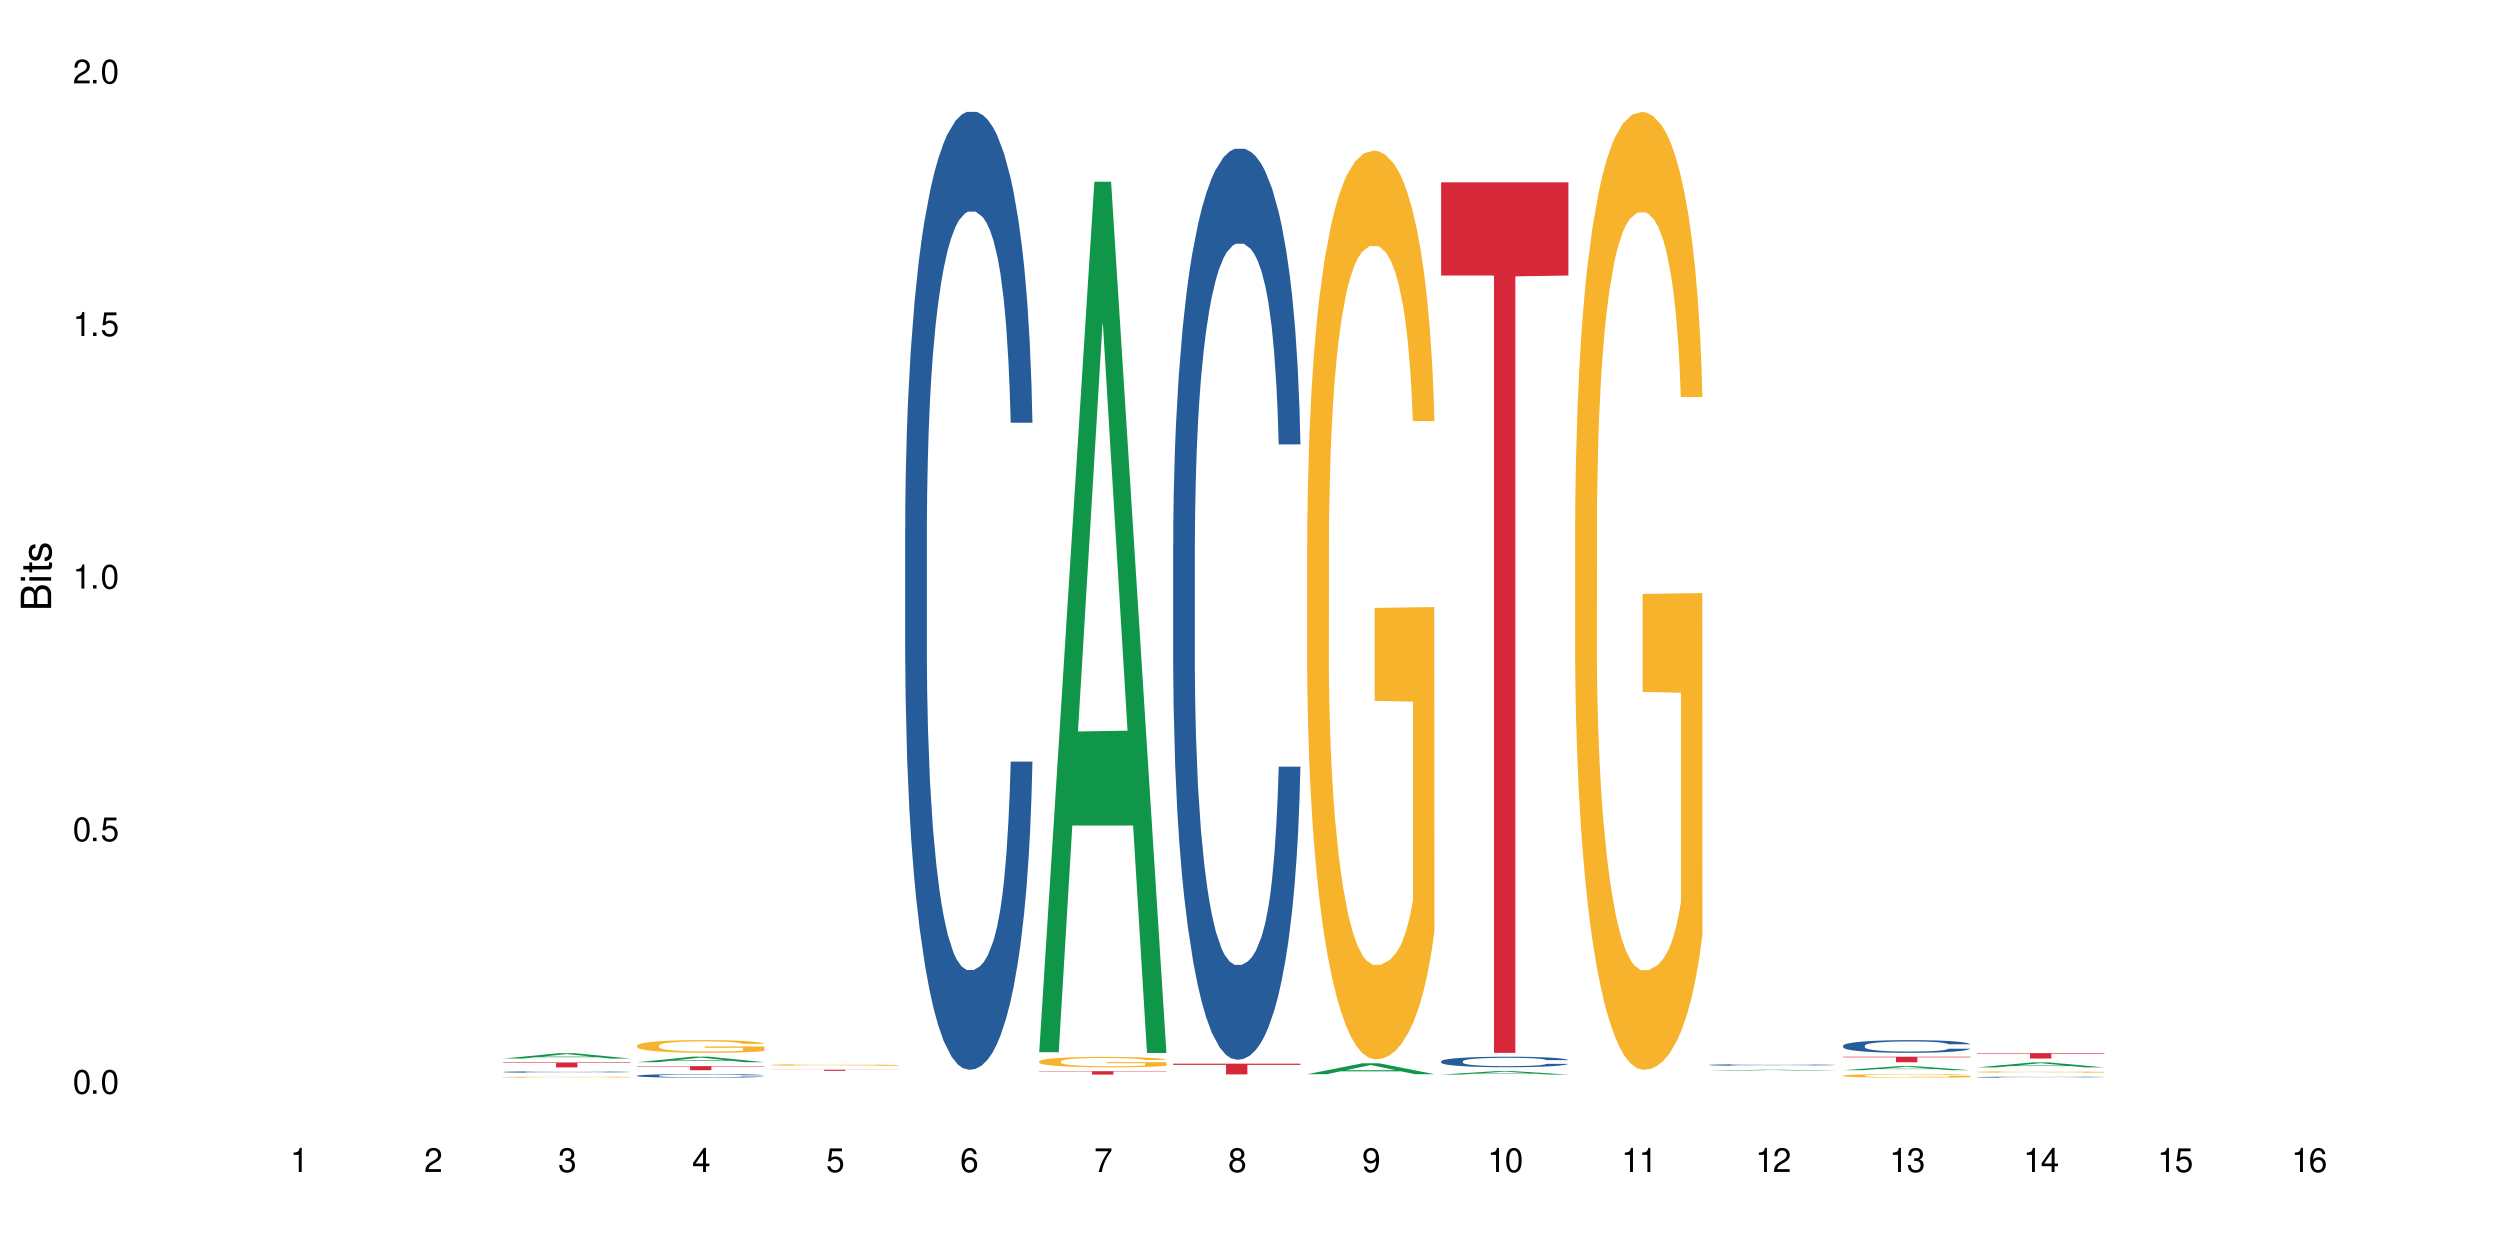
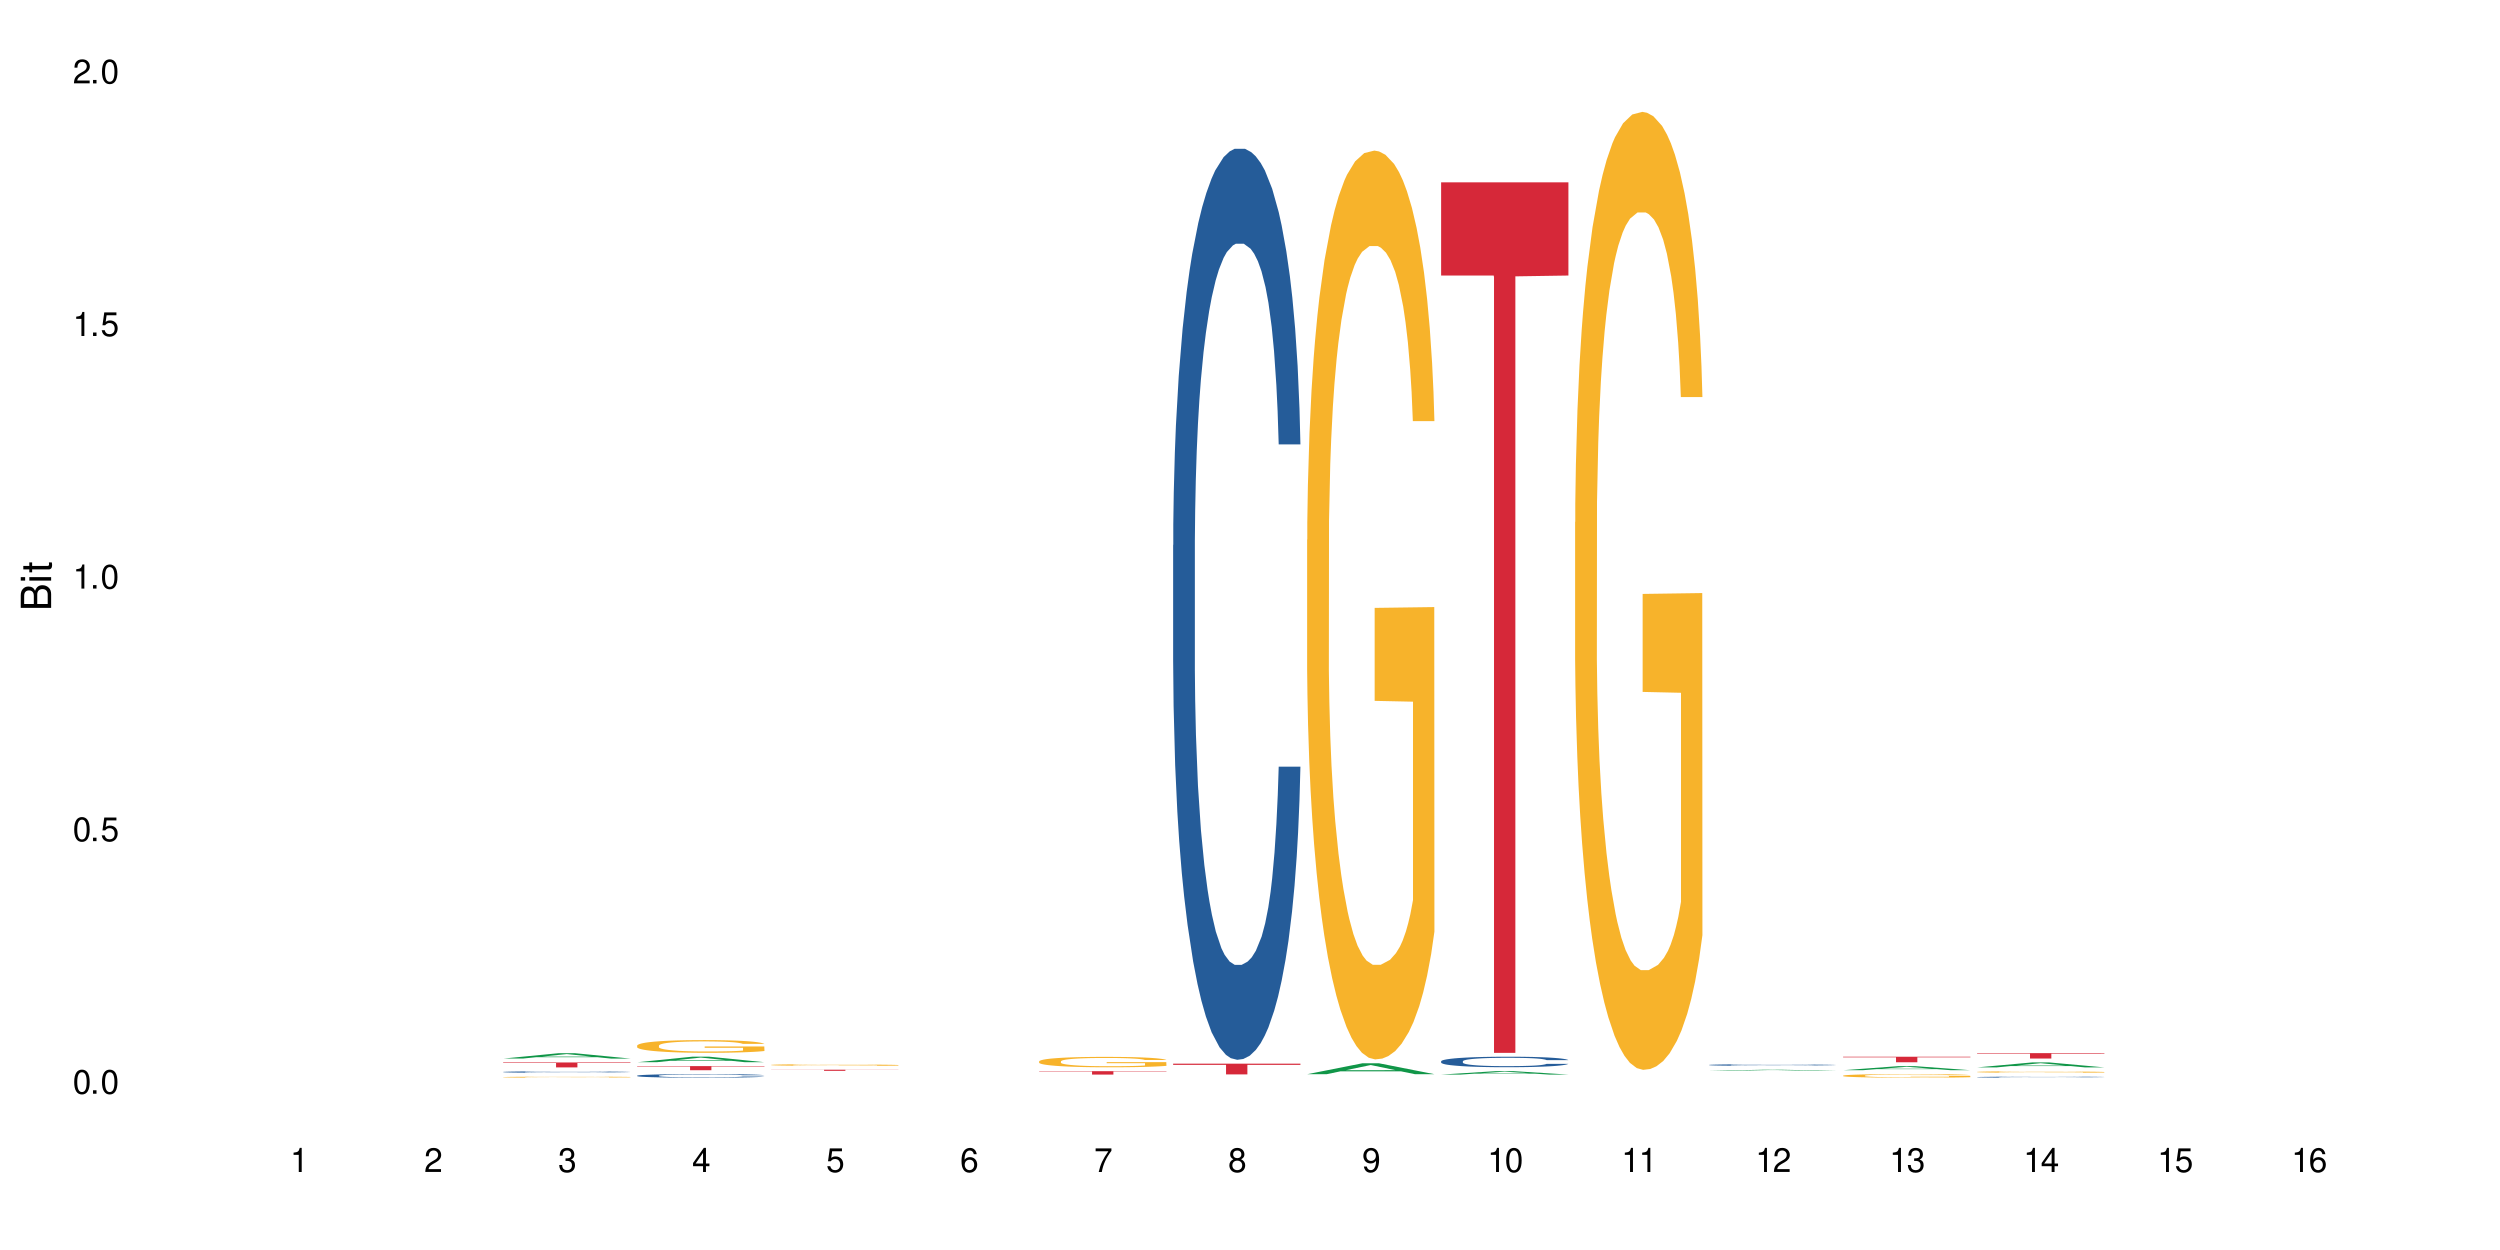
<svg xmlns="http://www.w3.org/2000/svg" xmlns:xlink="http://www.w3.org/1999/xlink" width="720" height="360" viewBox="0 0 720 360">
  <defs>
    <g>
      <g id="glyph-0-0">
</g>
      <g id="glyph-0-1">
        <path d="M 2.641 -6.938 C 2 -6.938 1.422 -6.656 1.078 -6.172 C 0.641 -5.562 0.406 -4.641 0.406 -3.359 C 0.406 -1.016 1.188 0.219 2.641 0.219 C 4.078 0.219 4.859 -1.016 4.859 -3.297 C 4.859 -4.641 4.656 -5.547 4.203 -6.172 C 3.844 -6.656 3.281 -6.938 2.641 -6.938 Z M 2.641 -6.188 C 3.547 -6.188 4 -5.25 4 -3.375 C 4 -1.406 3.562 -0.484 2.625 -0.484 C 1.734 -0.484 1.281 -1.438 1.281 -3.344 C 1.281 -5.25 1.734 -6.188 2.641 -6.188 Z M 2.641 -6.188 " />
      </g>
      <g id="glyph-0-2">
        <path d="M 1.828 -1 L 0.828 -1 L 0.828 0 L 1.828 0 Z M 1.828 -1 " />
      </g>
      <g id="glyph-0-3">
        <path d="M 4.562 -6.797 L 1.062 -6.797 L 0.547 -3.094 L 1.328 -3.094 C 1.719 -3.562 2.047 -3.734 2.578 -3.734 C 3.484 -3.734 4.062 -3.109 4.062 -2.094 C 4.062 -1.125 3.484 -0.531 2.578 -0.531 C 1.828 -0.531 1.375 -0.906 1.188 -1.672 L 0.328 -1.672 C 0.453 -1.109 0.547 -0.844 0.75 -0.594 C 1.125 -0.078 1.828 0.219 2.594 0.219 C 3.969 0.219 4.922 -0.781 4.922 -2.219 C 4.922 -3.562 4.031 -4.484 2.719 -4.484 C 2.25 -4.484 1.859 -4.359 1.469 -4.062 L 1.734 -5.969 L 4.562 -5.969 Z M 4.562 -6.797 " />
      </g>
      <g id="glyph-0-4">
        <path d="M 2.484 -4.938 L 2.484 0 L 3.328 0 L 3.328 -6.938 L 2.766 -6.938 C 2.469 -5.875 2.281 -5.734 0.984 -5.562 L 0.984 -4.938 Z M 2.484 -4.938 " />
      </g>
      <g id="glyph-0-5">
        <path d="M 4.859 -0.828 L 1.281 -0.828 C 1.359 -1.406 1.672 -1.781 2.5 -2.281 L 3.469 -2.828 C 4.406 -3.344 4.906 -4.062 4.906 -4.906 C 4.906 -5.484 4.672 -6.031 4.266 -6.406 C 3.859 -6.766 3.375 -6.938 2.719 -6.938 C 1.859 -6.938 1.219 -6.625 0.844 -6.031 C 0.609 -5.672 0.5 -5.234 0.484 -4.531 L 1.328 -4.531 C 1.359 -5.016 1.406 -5.281 1.531 -5.516 C 1.75 -5.938 2.188 -6.203 2.703 -6.203 C 3.469 -6.203 4.031 -5.641 4.031 -4.891 C 4.031 -4.344 3.719 -3.859 3.125 -3.516 L 2.234 -3 C 0.812 -2.172 0.406 -1.531 0.328 -0.016 L 4.859 -0.016 Z M 4.859 -0.828 " />
      </g>
      <g id="glyph-0-6">
        <path d="M 2.125 -3.188 L 2.578 -3.188 C 3.5 -3.188 3.984 -2.766 3.984 -1.922 C 3.984 -1.062 3.469 -0.531 2.594 -0.531 C 1.656 -0.531 1.203 -1 1.156 -2.016 L 0.312 -2.016 C 0.344 -1.453 0.438 -1.094 0.609 -0.781 C 0.953 -0.109 1.625 0.219 2.547 0.219 C 3.953 0.219 4.859 -0.625 4.859 -1.938 C 4.859 -2.828 4.516 -3.297 3.703 -3.594 C 4.344 -3.844 4.656 -4.328 4.656 -5.031 C 4.656 -6.219 3.875 -6.938 2.578 -6.938 C 1.203 -6.938 0.484 -6.172 0.453 -4.703 L 1.297 -4.703 C 1.312 -5.125 1.344 -5.359 1.453 -5.578 C 1.641 -5.969 2.062 -6.203 2.594 -6.203 C 3.344 -6.203 3.797 -5.75 3.797 -5 C 3.797 -4.516 3.609 -4.219 3.25 -4.047 C 3.016 -3.953 2.703 -3.922 2.125 -3.906 Z M 2.125 -3.188 " />
      </g>
      <g id="glyph-0-7">
        <path d="M 3.141 -1.672 L 3.141 0 L 3.984 0 L 3.984 -1.672 L 4.984 -1.672 L 4.984 -2.438 L 3.984 -2.438 L 3.984 -6.938 L 3.359 -6.938 L 0.266 -2.578 L 0.266 -1.672 Z M 3.141 -2.438 L 1 -2.438 L 3.141 -5.5 Z M 3.141 -2.438 " />
      </g>
      <g id="glyph-0-8">
        <path d="M 4.781 -5.125 C 4.609 -6.266 3.891 -6.938 2.844 -6.938 C 2.094 -6.938 1.422 -6.578 1.031 -5.953 C 0.594 -5.266 0.406 -4.422 0.406 -3.172 C 0.406 -2 0.578 -1.25 0.984 -0.641 C 1.359 -0.078 1.953 0.219 2.703 0.219 C 3.984 0.219 4.922 -0.75 4.922 -2.094 C 4.922 -3.375 4.062 -4.281 2.844 -4.281 C 2.172 -4.281 1.641 -4.031 1.281 -3.516 C 1.281 -5.234 1.828 -6.188 2.797 -6.188 C 3.391 -6.188 3.797 -5.797 3.938 -5.125 Z M 2.734 -3.531 C 3.547 -3.531 4.062 -2.953 4.062 -2.031 C 4.062 -1.156 3.484 -0.531 2.703 -0.531 C 1.922 -0.531 1.328 -1.188 1.328 -2.078 C 1.328 -2.938 1.906 -3.531 2.734 -3.531 Z M 2.734 -3.531 " />
      </g>
      <g id="glyph-0-9">
        <path d="M 4.984 -6.797 L 0.438 -6.797 L 0.438 -5.969 L 4.109 -5.969 C 2.5 -3.656 1.828 -2.234 1.328 0 L 2.219 0 C 2.594 -2.172 3.453 -4.047 4.984 -6.094 Z M 4.984 -6.797 " />
      </g>
      <g id="glyph-0-10">
        <path d="M 3.75 -3.656 C 4.469 -4.094 4.688 -4.438 4.688 -5.078 C 4.688 -6.172 3.844 -6.938 2.641 -6.938 C 1.438 -6.938 0.594 -6.172 0.594 -5.094 C 0.594 -4.438 0.812 -4.094 1.516 -3.656 C 0.734 -3.266 0.359 -2.703 0.359 -1.922 C 0.359 -0.656 1.281 0.219 2.641 0.219 C 3.984 0.219 4.922 -0.656 4.922 -1.922 C 4.922 -2.703 4.531 -3.266 3.75 -3.656 Z M 2.641 -6.188 C 3.359 -6.188 3.812 -5.75 3.812 -5.062 C 3.812 -4.406 3.344 -3.984 2.641 -3.984 C 1.922 -3.984 1.453 -4.406 1.453 -5.078 C 1.453 -5.75 1.922 -6.188 2.641 -6.188 Z M 2.641 -3.266 C 3.484 -3.266 4.062 -2.719 4.062 -1.906 C 4.062 -1.078 3.484 -0.531 2.625 -0.531 C 1.797 -0.531 1.219 -1.094 1.219 -1.906 C 1.219 -2.719 1.781 -3.266 2.641 -3.266 Z M 2.641 -3.266 " />
      </g>
      <g id="glyph-0-11">
        <path d="M 0.516 -1.578 C 0.672 -0.453 1.406 0.219 2.438 0.219 C 3.188 0.219 3.859 -0.141 4.266 -0.766 C 4.688 -1.453 4.891 -2.297 4.891 -3.547 C 4.891 -4.719 4.703 -5.453 4.312 -6.078 C 3.938 -6.641 3.344 -6.938 2.594 -6.938 C 1.297 -6.938 0.359 -5.969 0.359 -4.625 C 0.359 -3.344 1.234 -2.453 2.453 -2.453 C 3.094 -2.453 3.578 -2.672 4.016 -3.203 C 4 -1.484 3.469 -0.531 2.5 -0.531 C 1.906 -0.531 1.484 -0.906 1.359 -1.578 Z M 2.578 -6.203 C 3.375 -6.203 3.969 -5.531 3.969 -4.641 C 3.969 -3.797 3.391 -3.188 2.547 -3.188 C 1.734 -3.188 1.234 -3.766 1.234 -4.688 C 1.234 -5.562 1.797 -6.203 2.578 -6.203 Z M 2.578 -6.203 " />
      </g>
      <g id="glyph-1-0">
</g>
      <g id="glyph-1-1">
        <path d="M 0 -0.953 L 0 -4.891 C 0 -5.719 -0.234 -6.344 -0.734 -6.797 C -1.188 -7.234 -1.812 -7.469 -2.5 -7.469 C -3.547 -7.469 -4.188 -7 -4.625 -5.875 C -4.984 -6.688 -5.625 -7.094 -6.531 -7.094 C -7.172 -7.094 -7.734 -6.859 -8.141 -6.391 C -8.562 -5.922 -8.75 -5.344 -8.75 -4.5 L -8.75 -0.953 Z M -4.984 -2.062 L -7.766 -2.062 L -7.766 -4.219 C -7.766 -4.844 -7.688 -5.203 -7.453 -5.5 C -7.219 -5.812 -6.859 -5.969 -6.375 -5.969 C -5.891 -5.969 -5.531 -5.812 -5.297 -5.5 C -5.062 -5.203 -4.984 -4.844 -4.984 -4.219 Z M -0.984 -2.062 L -4 -2.062 L -4 -4.781 C -4 -5.766 -3.438 -6.359 -2.484 -6.359 C -1.547 -6.359 -0.984 -5.766 -0.984 -4.781 Z M -0.984 -2.062 " />
      </g>
      <g id="glyph-1-2">
        <path d="M -6.281 -1.797 L -6.281 -0.797 L 0 -0.797 L 0 -1.797 Z M -8.75 -1.797 L -8.75 -0.797 L -7.484 -0.797 L -7.484 -1.797 Z M -8.75 -1.797 " />
      </g>
      <g id="glyph-1-3">
        <path d="M -6.281 -3.047 L -6.281 -2.016 L -8.016 -2.016 L -8.016 -1.016 L -6.281 -1.016 L -6.281 -0.172 L -5.469 -0.172 L -5.469 -1.016 L -0.719 -1.016 C -0.078 -1.016 0.281 -1.453 0.281 -2.234 C 0.281 -2.5 0.25 -2.719 0.188 -3.047 L -0.641 -3.047 C -0.609 -2.906 -0.594 -2.766 -0.594 -2.562 C -0.594 -2.141 -0.719 -2.016 -1.156 -2.016 L -5.469 -2.016 L -5.469 -3.047 Z M -6.281 -3.047 " />
      </g>
      <g id="glyph-1-4">
-         <path d="M -4.531 -5.25 C -5.766 -5.25 -6.469 -4.422 -6.469 -2.969 C -6.469 -1.516 -5.719 -0.562 -4.547 -0.562 C -3.562 -0.562 -3.094 -1.062 -2.734 -2.562 L -2.516 -3.484 C -2.344 -4.188 -2.094 -4.469 -1.641 -4.469 C -1.047 -4.469 -0.641 -3.875 -0.641 -3 C -0.641 -2.453 -0.797 -2 -1.062 -1.75 C -1.25 -1.594 -1.422 -1.531 -1.875 -1.469 L -1.875 -0.406 C -0.422 -0.453 0.281 -1.266 0.281 -2.922 C 0.281 -4.5 -0.5 -5.516 -1.719 -5.516 C -2.656 -5.516 -3.172 -4.984 -3.469 -3.734 L -3.703 -2.766 C -3.891 -1.953 -4.156 -1.609 -4.594 -1.609 C -5.188 -1.609 -5.547 -2.125 -5.547 -2.938 C -5.547 -3.75 -5.203 -4.172 -4.531 -4.203 Z M -4.531 -5.25 " />
-       </g>
+         </g>
    </g>
  </defs>
  <rect x="-72" y="-36" width="864" height="432" fill="rgb(100%, 100%, 100%)" fill-opacity="1" />
  <path fill-rule="nonzero" fill="rgb(6.275%, 58.824%, 28.235%)" fill-opacity="1" d="M 144.91 304.867 L 144.949 304.867 L 160.812 303.328 L 165.633 303.328 L 181.574 304.871 L 175.973 304.871 L 171.977 304.469 L 154.469 304.469 L 150.551 304.867 L 144.91 304.867 L 156.152 304.301 L 170.371 304.301 L 163.281 303.578 L 163.203 303.578 L 163.125 303.582 L 156.113 304.301 L 156.152 304.301 Z M 144.91 304.867 " />
  <path fill-rule="nonzero" fill="rgb(14.51%, 36.078%, 60%)" fill-opacity="1" d="M 144.91 308.723 L 144.957 308.723 L 144.957 308.715 L 145.09 308.699 L 145.402 308.68 L 145.715 308.668 L 146.52 308.645 L 147.641 308.621 L 148.801 308.605 L 149.652 308.594 L 150.41 308.586 L 152.156 308.57 L 153.273 308.562 L 154.48 308.559 L 155.953 308.551 L 157.027 308.547 L 159.441 308.539 L 161.23 308.539 L 162.617 308.535 L 165.613 308.535 L 167.398 308.539 L 168.695 308.539 L 170.129 308.543 L 171.336 308.547 L 173.434 308.555 L 175.312 308.566 L 176.164 308.574 L 177.504 308.586 L 178.531 308.598 L 179.246 308.605 L 180.051 308.621 L 180.77 308.641 L 181.305 308.66 L 181.574 308.676 L 175.312 308.676 L 175 308.66 L 174.645 308.648 L 173.973 308.633 L 173.301 308.621 L 172.363 308.609 L 171.512 308.602 L 170.352 308.594 L 169.324 308.59 L 168.25 308.586 L 167.223 308.582 L 162.125 308.582 L 160.379 308.586 L 159.441 308.586 L 158.102 308.594 L 157.16 308.598 L 156.043 308.605 L 155.285 308.613 L 154.344 308.625 L 153.676 308.633 L 152.914 308.645 L 152.469 308.656 L 152.066 308.664 L 151.438 308.691 L 151.262 308.707 L 151.172 308.723 L 151.172 308.781 L 151.262 308.797 L 151.484 308.812 L 152.066 308.836 L 152.914 308.855 L 153.898 308.875 L 154.836 308.887 L 155.375 308.891 L 156.09 308.898 L 157.207 308.906 L 158.816 308.914 L 159.754 308.914 L 161.184 308.918 L 162.66 308.922 L 164.629 308.922 L 166.371 308.918 L 167.535 308.918 L 168.742 308.914 L 170.395 308.906 L 171.422 308.902 L 172.316 308.895 L 172.988 308.887 L 173.434 308.879 L 174.105 308.867 L 174.645 308.855 L 175.047 308.84 L 175.312 308.828 L 181.574 308.828 L 181.305 308.844 L 180.902 308.859 L 180.5 308.871 L 179.875 308.883 L 179.156 308.895 L 178.129 308.91 L 177.281 308.918 L 176.164 308.93 L 175.133 308.938 L 174.016 308.941 L 172.363 308.949 L 171.289 308.953 L 170.129 308.957 L 168.742 308.961 L 166.996 308.965 L 160.113 308.965 L 158.281 308.961 L 156 308.953 L 154.344 308.945 L 153.047 308.938 L 151.93 308.93 L 150.68 308.918 L 149.07 308.902 L 148.086 308.887 L 147.414 308.879 L 146.656 308.863 L 146.117 308.848 L 145.492 308.828 L 145.047 308.797 L 144.91 308.777 Z M 144.91 308.723 " />
  <path fill-rule="nonzero" fill="rgb(96.863%, 70.196%, 16.863%)" fill-opacity="1" d="M 144.91 310.211 L 144.957 310.211 L 144.957 310.203 L 145.137 310.191 L 145.582 310.176 L 146.164 310.16 L 146.789 310.148 L 147.191 310.145 L 147.863 310.137 L 148.445 310.129 L 149.918 310.117 L 151.797 310.105 L 152.824 310.102 L 153.988 310.098 L 155.641 310.094 L 156.402 310.09 L 158.727 310.086 L 161.363 310.082 L 167.445 310.082 L 169.949 310.086 L 171.379 310.09 L 172.496 310.094 L 173.66 310.098 L 175.09 310.102 L 176.43 310.109 L 177.504 310.113 L 178.578 310.121 L 179.473 310.133 L 180.23 310.141 L 180.902 310.152 L 181.305 310.16 L 181.574 310.172 L 175.359 310.172 L 175 310.16 L 174.598 310.152 L 173.926 310.145 L 173.258 310.137 L 172.586 310.133 L 171.336 310.125 L 170.262 310.121 L 168.922 310.117 L 167.625 310.117 L 166.148 310.113 L 162.883 310.113 L 160.738 310.117 L 159.488 310.117 L 158.594 310.121 L 157.34 310.125 L 156.582 310.129 L 156.133 310.129 L 154.793 310.137 L 153.898 310.145 L 153.406 310.152 L 152.781 310.16 L 152.332 310.164 L 151.84 310.176 L 151.574 310.184 L 151.215 310.203 L 151.172 310.254 L 151.305 310.262 L 151.574 310.273 L 151.93 310.285 L 152.469 310.293 L 153.004 310.301 L 153.941 310.312 L 154.746 310.32 L 155.375 310.324 L 156.582 310.332 L 157.07 310.332 L 158.234 310.34 L 159.441 310.344 L 160.918 310.344 L 162.035 310.348 L 168.785 310.348 L 170.484 310.344 L 171.648 310.344 L 172.406 310.34 L 173.348 310.336 L 174.016 310.336 L 174.645 310.332 L 175.402 310.328 L 175.402 310.262 L 164.359 310.262 L 164.359 310.23 L 181.527 310.23 L 181.574 310.336 L 180.633 310.344 L 179.473 310.352 L 178.352 310.355 L 177.191 310.363 L 175.535 310.367 L 174.195 310.371 L 172.141 310.375 L 170.262 310.375 L 168.293 310.379 L 160.695 310.379 L 159.129 310.375 L 157.699 310.371 L 156.266 310.367 L 154.48 310.363 L 153.316 310.359 L 152.109 310.352 L 150.902 310.348 L 149.828 310.34 L 149.113 310.332 L 148.398 310.328 L 147.641 310.316 L 146.922 310.309 L 146.387 310.301 L 145.895 310.293 L 145.539 310.281 L 145.18 310.27 L 145 310.262 L 144.91 310.25 Z M 144.91 310.211 " />
  <path fill-rule="nonzero" fill="rgb(83.922%, 15.686%, 22.353%)" fill-opacity="1" d="M 144.91 305.988 L 181.574 305.988 L 181.574 306.141 L 166.293 306.141 L 166.293 307.418 L 160.145 307.418 L 160.145 306.145 L 160.059 306.141 L 144.91 306.141 Z M 144.91 305.988 " />
  <path fill-rule="nonzero" fill="rgb(6.275%, 58.824%, 28.235%)" fill-opacity="1" d="M 183.5 305.922 L 183.543 305.922 L 199.402 304.324 L 204.223 304.324 L 220.164 305.922 L 214.562 305.922 L 210.566 305.508 L 193.059 305.508 L 189.141 305.922 L 183.5 305.922 L 194.742 305.332 L 208.961 305.332 L 201.871 304.586 L 201.793 304.586 L 201.715 304.59 L 194.703 305.332 L 194.742 305.332 Z M 183.5 305.922 " />
  <path fill-rule="nonzero" fill="rgb(14.51%, 36.078%, 60%)" fill-opacity="1" d="M 183.5 309.793 L 183.547 309.789 L 183.547 309.766 L 183.68 309.73 L 183.992 309.688 L 184.309 309.656 L 185.113 309.598 L 186.23 309.543 L 187.391 309.504 L 188.242 309.477 L 189 309.457 L 190.746 309.422 L 191.863 309.406 L 193.07 309.391 L 194.543 309.371 L 195.617 309.363 L 198.031 309.348 L 199.82 309.34 L 204.203 309.34 L 205.988 309.344 L 207.285 309.348 L 208.719 309.355 L 209.926 309.363 L 212.027 309.383 L 213.902 309.41 L 214.754 309.426 L 216.094 309.457 L 217.121 309.484 L 217.84 309.508 L 218.645 309.543 L 219.359 309.586 L 219.895 309.637 L 220.164 309.676 L 213.902 309.676 L 213.59 309.637 L 213.234 309.609 L 212.562 309.57 L 211.891 309.543 L 210.953 309.516 L 210.102 309.496 L 208.941 309.477 L 207.914 309.469 L 206.84 309.457 L 205.812 309.453 L 203.844 309.445 L 201.562 309.445 L 200.715 309.449 L 198.973 309.457 L 198.031 309.465 L 196.691 309.477 L 195.754 309.488 L 194.633 309.508 L 193.875 309.523 L 192.934 309.547 L 192.266 309.57 L 191.504 309.602 L 191.059 309.625 L 190.656 309.652 L 190.297 309.684 L 190.031 309.719 L 189.852 309.754 L 189.762 309.785 L 189.762 309.934 L 189.852 309.969 L 190.074 310.008 L 190.656 310.066 L 191.504 310.117 L 192.488 310.156 L 193.426 310.184 L 193.965 310.199 L 194.68 310.215 L 195.797 310.234 L 197.406 310.25 L 198.344 310.258 L 199.777 310.266 L 201.25 310.27 L 203.219 310.27 L 204.961 310.266 L 206.125 310.262 L 207.332 310.254 L 208.984 310.238 L 210.016 310.223 L 210.906 310.207 L 211.578 310.188 L 212.027 310.172 L 212.695 310.141 L 213.234 310.109 L 213.637 310.078 L 213.902 310.043 L 220.164 310.043 L 219.895 310.082 L 219.492 310.121 L 219.09 310.148 L 218.465 310.18 L 217.75 310.211 L 216.719 310.242 L 215.871 310.266 L 214.754 310.289 L 213.727 310.309 L 212.605 310.324 L 210.953 310.344 L 209.879 310.352 L 208.719 310.359 L 207.332 310.367 L 205.586 310.375 L 203.711 310.379 L 200.09 310.379 L 198.703 310.375 L 196.871 310.363 L 194.59 310.348 L 192.934 310.328 L 191.641 310.312 L 190.52 310.293 L 189.27 310.266 L 187.66 310.227 L 186.676 310.191 L 186.004 310.168 L 185.246 310.129 L 184.711 310.098 L 184.082 310.043 L 183.637 309.977 L 183.5 309.922 Z M 183.5 309.793 " />
  <path fill-rule="nonzero" fill="rgb(96.863%, 70.196%, 16.863%)" fill-opacity="1" d="M 183.5 301.113 L 183.547 301.113 L 183.547 301.043 L 183.727 300.895 L 184.172 300.688 L 184.754 300.516 L 185.379 300.383 L 185.781 300.312 L 186.453 300.211 L 187.035 300.137 L 188.508 299.988 L 190.387 299.848 L 191.414 299.789 L 192.578 299.73 L 194.23 299.668 L 194.992 299.645 L 197.316 299.59 L 199.953 299.559 L 202.859 299.547 L 204.203 299.551 L 206.035 299.562 L 208.539 299.602 L 209.969 299.633 L 211.086 299.668 L 212.25 299.711 L 213.68 299.777 L 215.02 299.859 L 216.094 299.938 L 217.168 300.039 L 218.062 300.145 L 218.82 300.262 L 219.492 300.402 L 219.895 300.52 L 220.164 300.637 L 213.949 300.637 L 213.59 300.52 L 213.188 300.43 L 212.52 300.32 L 211.848 300.238 L 211.176 300.176 L 209.926 300.09 L 208.852 300.035 L 207.512 299.988 L 206.215 299.957 L 204.738 299.938 L 203.844 299.93 L 201.477 299.93 L 199.328 299.953 L 198.078 299.98 L 197.184 300.008 L 195.93 300.059 L 195.172 300.098 L 194.723 300.125 L 193.383 300.23 L 192.488 300.324 L 191.996 300.387 L 191.371 300.488 L 190.922 300.578 L 190.434 300.711 L 190.164 300.812 L 189.805 301.039 L 189.762 301.641 L 189.895 301.766 L 190.164 301.902 L 190.52 302.023 L 191.059 302.152 L 191.594 302.25 L 192.531 302.379 L 193.336 302.465 L 193.965 302.523 L 195.172 302.613 L 195.664 302.645 L 196.824 302.703 L 198.031 302.75 L 199.508 302.789 L 200.625 302.809 L 202.414 302.828 L 204.695 302.828 L 207.375 302.809 L 209.074 302.781 L 210.238 302.754 L 210.996 302.73 L 211.938 302.691 L 212.605 302.66 L 213.234 302.621 L 213.992 302.566 L 213.992 301.766 L 202.949 301.762 L 202.949 301.391 L 220.117 301.387 L 220.164 302.691 L 219.223 302.785 L 218.062 302.871 L 216.945 302.938 L 215.781 302.992 L 214.129 303.059 L 212.785 303.098 L 210.73 303.145 L 208.852 303.176 L 206.883 303.195 L 205.141 303.203 L 203.086 303.207 L 201.25 303.203 L 199.285 303.18 L 197.719 303.156 L 196.289 303.121 L 194.859 303.078 L 193.07 303.008 L 191.906 302.949 L 190.699 302.879 L 189.492 302.797 L 188.418 302.707 L 187.703 302.637 L 186.988 302.555 L 186.23 302.457 L 185.516 302.344 L 184.977 302.238 L 184.484 302.121 L 184.129 302.012 L 183.77 301.859 L 183.59 301.742 L 183.5 301.637 Z M 183.5 301.113 " />
  <path fill-rule="nonzero" fill="rgb(83.922%, 15.686%, 22.353%)" fill-opacity="1" d="M 183.5 307.039 L 220.164 307.039 L 220.164 307.168 L 204.883 307.168 L 204.883 308.223 L 198.738 308.223 L 198.738 307.168 L 183.5 307.168 Z M 183.5 307.039 " />
  <path fill-rule="nonzero" fill="rgb(96.863%, 70.196%, 16.863%)" fill-opacity="1" d="M 222.094 306.691 L 222.137 306.691 L 222.137 306.684 L 222.316 306.664 L 222.762 306.641 L 223.344 306.617 L 223.969 306.602 L 224.371 306.59 L 225.043 306.578 L 225.625 306.57 L 227.098 306.551 L 228.977 306.531 L 230.004 306.527 L 231.168 306.52 L 232.82 306.512 L 233.582 306.508 L 235.906 306.5 L 238.543 306.496 L 244.625 306.496 L 247.129 306.5 L 248.559 306.508 L 249.676 306.512 L 250.84 306.516 L 252.27 306.523 L 253.613 306.535 L 254.684 306.543 L 255.758 306.559 L 256.652 306.57 L 257.41 306.586 L 258.082 306.602 L 258.484 306.617 L 258.754 306.633 L 252.539 306.633 L 252.18 306.617 L 251.777 306.605 L 251.109 306.594 L 250.438 306.582 L 249.766 306.574 L 248.516 306.562 L 247.441 306.559 L 246.102 306.551 L 244.805 306.547 L 243.328 306.543 L 240.066 306.543 L 237.918 306.547 L 236.668 306.551 L 235.773 306.555 L 234.52 306.559 L 233.762 306.566 L 233.312 306.566 L 231.973 306.582 L 231.078 306.594 L 230.586 306.602 L 229.961 306.613 L 229.516 306.625 L 229.023 306.641 L 228.754 306.656 L 228.395 306.684 L 228.352 306.758 L 228.484 306.773 L 228.754 306.793 L 229.113 306.809 L 229.648 306.824 L 230.184 306.836 L 231.125 306.852 L 231.93 306.863 L 232.555 306.871 L 233.762 306.883 L 234.254 306.887 L 235.414 306.895 L 236.621 306.898 L 238.098 306.902 L 239.215 306.906 L 241.004 306.91 L 243.285 306.91 L 245.965 306.906 L 247.664 306.902 L 248.828 306.898 L 249.586 306.895 L 250.527 306.891 L 251.199 306.887 L 251.824 306.883 L 252.582 306.875 L 252.582 306.773 L 241.539 306.773 L 241.539 306.727 L 258.707 306.727 L 258.754 306.891 L 257.812 306.902 L 256.652 306.914 L 255.535 306.922 L 254.371 306.93 L 252.719 306.938 L 251.375 306.941 L 249.32 306.949 L 247.441 306.953 L 245.477 306.953 L 243.73 306.957 L 239.84 306.957 L 237.875 306.953 L 236.309 306.949 L 233.449 306.941 L 231.66 306.93 L 230.496 306.926 L 229.289 306.914 L 228.082 306.906 L 227.012 306.895 L 226.293 306.883 L 225.578 306.875 L 224.82 306.863 L 224.105 306.848 L 223.566 306.836 L 223.074 306.82 L 222.719 306.805 L 222.359 306.785 L 222.184 306.77 L 222.094 306.758 Z M 222.094 306.691 " />
  <path fill-rule="nonzero" fill="rgb(83.922%, 15.686%, 22.353%)" fill-opacity="1" d="M 222.094 308.074 L 258.754 308.074 L 258.754 308.109 L 243.473 308.109 L 243.473 308.402 L 237.328 308.402 L 237.328 308.109 L 222.094 308.109 Z M 222.094 308.074 " />
-   <path fill-rule="nonzero" fill="rgb(14.51%, 36.078%, 60%)" fill-opacity="1" d="M 260.684 152.266 L 260.727 152.012 L 260.727 145.961 L 260.863 136.375 L 261.176 124.27 L 261.488 115.949 L 262.293 101.07 L 263.41 86.695 L 264.57 75.598 L 265.422 69.039 L 266.184 63.996 L 267.926 54.664 L 269.043 49.875 L 270.25 45.586 L 271.727 41.301 L 272.797 38.777 L 275.211 34.742 L 277 32.977 L 278.387 32.219 L 281.383 32.219 L 283.172 33.23 L 284.469 34.488 L 285.898 36.508 L 287.105 38.777 L 289.207 44.324 L 291.086 51.387 L 291.934 55.422 L 293.273 63.238 L 294.305 70.805 L 295.02 77.363 L 295.824 86.695 L 296.539 98.043 L 297.074 110.906 L 297.344 121.75 L 291.086 121.75 L 290.77 111.66 L 290.414 103.844 L 289.742 93.504 L 289.074 86.191 L 288.133 78.875 L 287.285 74.086 L 286.121 69.293 L 285.094 66.266 L 284.02 63.996 L 282.992 62.484 L 281.023 60.969 L 278.746 60.969 L 277.895 61.477 L 276.152 63.492 L 275.211 65.258 L 273.871 68.789 L 272.934 72.066 L 271.816 77.109 L 271.055 81.398 L 270.117 87.953 L 269.445 93.754 L 268.684 102.078 L 268.238 108.383 L 267.836 115.445 L 267.477 123.766 L 267.211 132.594 L 267.031 141.926 L 266.941 151.004 L 266.941 190.094 L 267.031 199.172 L 267.254 209.766 L 267.836 225.148 L 268.684 238.516 L 269.668 249.105 L 270.609 256.672 L 271.145 260.203 L 271.859 264.238 L 272.977 269.281 L 274.586 274.324 L 275.527 276.344 L 276.957 278.359 L 278.434 279.367 L 280.398 279.367 L 282.141 278.359 L 283.305 277.098 L 284.512 275.082 L 286.168 270.793 L 287.195 266.758 L 288.09 261.969 L 288.758 257.176 L 289.207 253.141 L 289.879 245.324 L 290.414 236.75 L 290.816 227.922 L 291.086 219.348 L 297.344 219.348 L 297.074 229.434 L 296.672 239.27 L 296.27 246.582 L 295.645 255.41 L 294.93 263.23 L 293.902 272.055 L 293.051 277.855 L 291.934 284.16 L 290.906 288.953 L 289.789 293.238 L 288.133 298.285 L 287.059 300.805 L 285.898 303.074 L 284.512 305.094 L 282.77 306.859 L 280.891 307.867 L 279.148 308.117 L 277.27 307.613 L 275.883 306.605 L 274.051 304.336 L 271.77 299.797 L 270.117 295.004 L 268.82 290.215 L 267.703 285.168 L 266.449 278.359 L 264.84 267.262 L 263.855 258.688 L 263.188 251.629 L 262.426 241.793 L 261.891 232.965 L 261.266 218.844 L 260.816 200.938 L 260.684 187.066 Z M 260.684 152.266 " />
-   <path fill-rule="nonzero" fill="rgb(6.275%, 58.824%, 28.235%)" fill-opacity="1" d="M 299.273 303.027 L 299.312 302.789 L 315.176 52.336 L 319.992 52.336 L 335.934 303.262 L 330.332 303.262 L 326.336 237.762 L 308.828 237.762 L 304.914 303.027 L 299.273 303.027 L 310.516 210.668 L 324.73 210.434 L 317.641 93.332 L 317.562 93.098 L 317.484 93.805 L 310.477 210.434 L 310.516 210.668 Z M 299.273 303.027 " />
  <path fill-rule="nonzero" fill="rgb(96.863%, 70.196%, 16.863%)" fill-opacity="1" d="M 299.273 305.664 L 299.316 305.664 L 299.316 305.609 L 299.496 305.484 L 299.945 305.316 L 300.523 305.176 L 301.152 305.066 L 301.555 305.008 L 302.223 304.926 L 302.805 304.863 L 304.281 304.742 L 306.156 304.625 L 307.188 304.578 L 308.348 304.531 L 310.004 304.477 L 310.762 304.457 L 313.086 304.414 L 315.727 304.387 L 318.633 304.379 L 319.973 304.383 L 321.805 304.395 L 324.309 304.422 L 325.738 304.449 L 326.859 304.477 L 328.02 304.516 L 329.449 304.57 L 330.793 304.633 L 331.867 304.699 L 332.938 304.781 L 333.832 304.871 L 334.594 304.965 L 335.262 305.082 L 335.664 305.176 L 335.934 305.273 L 329.719 305.273 L 329.363 305.176 L 328.961 305.102 L 328.289 305.012 L 327.617 304.945 L 326.949 304.895 L 325.695 304.824 L 324.621 304.781 L 323.281 304.742 L 321.984 304.715 L 320.508 304.699 L 319.613 304.695 L 317.246 304.695 L 315.102 304.715 L 313.848 304.734 L 312.953 304.758 L 311.703 304.801 L 310.941 304.832 L 310.496 304.855 L 309.152 304.938 L 308.258 305.016 L 307.766 305.066 L 307.141 305.148 L 306.695 305.223 L 306.203 305.332 L 305.934 305.418 L 305.578 305.602 L 305.531 306.098 L 305.668 306.199 L 305.934 306.312 L 306.293 306.41 L 306.828 306.516 L 307.363 306.594 L 308.305 306.703 L 309.109 306.773 L 309.734 306.82 L 310.941 306.895 L 311.434 306.918 L 312.598 306.969 L 313.805 307.008 L 315.277 307.039 L 316.395 307.055 L 318.184 307.07 L 320.465 307.07 L 323.148 307.055 L 324.848 307.031 L 326.008 307.008 L 326.77 306.992 L 327.707 306.961 L 328.379 306.934 L 329.004 306.902 L 329.766 306.855 L 329.766 306.199 L 318.723 306.199 L 318.723 305.891 L 335.891 305.887 L 335.934 306.961 L 334.996 307.035 L 333.832 307.105 L 332.715 307.16 L 331.551 307.207 L 329.898 307.258 L 328.559 307.293 L 326.5 307.332 L 324.621 307.355 L 322.656 307.371 L 320.91 307.379 L 318.855 307.383 L 317.023 307.379 L 315.055 307.359 L 313.488 307.34 L 312.059 307.312 L 310.629 307.277 L 308.84 307.219 L 307.68 307.172 L 306.473 307.113 L 305.266 307.047 L 304.191 306.973 L 303.477 306.914 L 302.762 306.848 L 302 306.766 L 301.285 306.672 L 300.75 306.586 L 300.258 306.492 L 299.898 306.402 L 299.543 306.277 L 299.363 306.18 L 299.273 306.094 Z M 299.273 305.664 " />
  <path fill-rule="nonzero" fill="rgb(83.922%, 15.686%, 22.353%)" fill-opacity="1" d="M 299.273 308.5 L 335.934 308.5 L 335.934 308.605 L 320.656 308.605 L 320.656 309.48 L 314.508 309.48 L 314.508 308.605 L 299.273 308.605 Z M 299.273 308.5 " />
  <path fill-rule="nonzero" fill="rgb(14.51%, 36.078%, 60%)" fill-opacity="1" d="M 337.863 157.016 L 337.906 156.773 L 337.906 151.02 L 338.043 141.906 L 338.355 130.395 L 338.668 122.477 L 339.473 108.328 L 340.59 94.66 L 341.754 84.105 L 342.602 77.871 L 343.363 73.074 L 345.105 64.199 L 346.223 59.645 L 347.43 55.566 L 348.906 51.488 L 349.98 49.09 L 352.395 45.254 L 354.184 43.574 L 355.566 42.855 L 358.562 42.855 L 360.352 43.816 L 361.648 45.016 L 363.078 46.934 L 364.285 49.09 L 366.387 54.367 L 368.266 61.082 L 369.113 64.918 L 370.457 72.355 L 371.484 79.551 L 372.199 85.785 L 373.004 94.66 L 373.719 105.449 L 374.254 117.684 L 374.523 127.996 L 368.266 127.996 L 367.953 118.402 L 367.594 110.965 L 366.922 101.133 L 366.254 94.18 L 365.312 87.223 L 364.465 82.668 L 363.301 78.109 L 362.273 75.23 L 361.199 73.074 L 360.172 71.637 L 358.207 70.195 L 355.926 70.195 L 355.074 70.676 L 353.332 72.594 L 352.395 74.273 L 351.051 77.629 L 350.113 80.75 L 348.996 85.543 L 348.234 89.621 L 347.297 95.859 L 346.625 101.375 L 345.867 109.289 L 345.418 115.285 L 345.016 122 L 344.66 129.914 L 344.391 138.309 L 344.211 147.18 L 344.121 155.816 L 344.121 192.988 L 344.211 201.621 L 344.434 211.695 L 345.016 226.324 L 345.867 239.035 L 346.848 249.109 L 347.789 256.305 L 348.324 259.66 L 349.039 263.496 L 350.156 268.293 L 351.766 273.09 L 352.707 275.008 L 354.137 276.93 L 355.613 277.887 L 357.578 277.887 L 359.324 276.93 L 360.484 275.73 L 361.691 273.809 L 363.348 269.734 L 364.375 265.895 L 365.27 261.34 L 365.941 256.781 L 366.387 252.945 L 367.059 245.512 L 367.594 237.355 L 367.996 228.961 L 368.266 220.809 L 374.523 220.809 L 374.254 230.402 L 373.852 239.754 L 373.449 246.711 L 372.824 255.105 L 372.109 262.539 L 371.082 270.934 L 370.23 276.449 L 369.113 282.445 L 368.086 287 L 366.969 291.078 L 365.312 295.875 L 364.242 298.273 L 363.078 300.43 L 361.691 302.352 L 359.949 304.027 L 358.07 304.988 L 356.328 305.227 L 354.449 304.75 L 353.062 303.789 L 351.23 301.629 L 348.949 297.312 L 347.297 292.758 L 346 288.199 L 344.883 283.402 L 343.629 276.93 L 342.02 266.375 L 341.039 258.223 L 340.367 251.508 L 339.605 242.152 L 339.07 233.758 L 338.445 220.328 L 337.996 203.301 L 337.863 190.109 Z M 337.863 157.016 " />
  <path fill-rule="nonzero" fill="rgb(83.922%, 15.686%, 22.353%)" fill-opacity="1" d="M 337.863 306.344 L 374.523 306.344 L 374.523 306.676 L 359.246 306.676 L 359.246 309.422 L 353.098 309.422 L 353.098 306.68 L 353.008 306.676 L 337.863 306.676 Z M 337.863 306.344 " />
  <path fill-rule="nonzero" fill="rgb(6.275%, 58.824%, 28.235%)" fill-opacity="1" d="M 376.453 309.367 L 376.492 309.367 L 392.355 306.227 L 397.172 306.227 L 413.113 309.371 L 407.512 309.371 L 403.52 308.551 L 386.012 308.551 L 382.094 309.367 L 376.453 309.367 L 387.695 308.211 L 401.914 308.207 L 394.824 306.738 L 394.746 306.738 L 394.668 306.746 L 387.656 308.207 L 387.695 308.211 Z M 376.453 309.367 " />
  <path fill-rule="nonzero" fill="rgb(96.863%, 70.196%, 16.863%)" fill-opacity="1" d="M 376.453 155.477 L 376.5 155.234 L 376.5 150.457 L 376.676 139.699 L 377.125 124.879 L 377.707 112.688 L 378.332 103.129 L 378.734 98.109 L 379.406 90.938 L 379.984 85.68 L 381.461 74.922 L 383.34 64.883 L 384.367 60.578 L 385.531 56.516 L 387.184 51.977 L 387.945 50.301 L 390.27 46.477 L 392.906 44.086 L 395.812 43.371 L 397.152 43.609 L 398.988 44.566 L 401.488 47.195 L 402.922 49.586 L 404.039 51.977 L 405.199 55.082 L 406.633 59.863 L 407.973 65.602 L 409.047 71.336 L 410.117 78.508 L 411.012 86.156 L 411.773 94.523 L 412.445 104.562 L 412.848 112.93 L 413.113 121.293 L 406.898 121.293 L 406.543 112.93 L 406.141 106.473 L 405.469 98.586 L 404.797 92.848 L 404.129 88.309 L 402.875 82.094 L 401.805 78.27 L 400.461 74.922 L 399.164 72.77 L 397.691 71.336 L 396.797 70.859 L 394.426 70.859 L 392.281 72.531 L 391.027 74.445 L 390.133 76.355 L 388.883 79.941 L 388.121 82.809 L 387.676 84.723 L 386.336 92.133 L 385.441 98.824 L 384.949 103.367 L 384.32 110.539 L 383.875 116.992 L 383.383 126.551 L 383.113 133.723 L 382.758 149.977 L 382.711 193.004 L 382.848 202.086 L 383.113 211.887 L 383.473 220.492 L 384.008 229.574 L 384.547 236.508 L 385.484 245.828 L 386.289 252.043 L 386.914 256.105 L 388.121 262.562 L 388.613 264.711 L 389.777 269.016 L 390.984 272.363 L 392.461 275.23 L 393.578 276.664 L 395.363 277.859 L 397.645 277.859 L 400.328 276.426 L 402.027 274.512 L 403.188 272.602 L 403.949 270.926 L 404.887 268.297 L 405.559 265.906 L 406.184 263.277 L 406.945 259.215 L 406.945 202.086 L 395.902 201.848 L 395.902 175.074 L 413.07 174.836 L 413.113 268.297 L 412.176 274.75 L 411.012 280.965 L 409.895 285.746 L 408.734 289.812 L 407.078 294.352 L 405.738 297.219 L 403.68 300.566 L 401.805 302.719 L 399.836 304.152 L 398.094 304.871 L 396.035 305.109 L 394.203 304.629 L 392.234 303.195 L 390.672 301.285 L 389.238 298.895 L 387.809 295.785 L 386.02 290.766 L 384.859 286.703 L 383.652 281.684 L 382.445 275.707 L 381.371 269.254 L 380.656 264.234 L 379.941 258.496 L 379.18 251.328 L 378.465 243.199 L 377.93 235.789 L 377.438 227.422 L 377.078 219.535 L 376.723 208.777 L 376.543 200.176 L 376.453 192.766 Z M 376.453 155.477 " />
  <path fill-rule="nonzero" fill="rgb(6.275%, 58.824%, 28.235%)" fill-opacity="1" d="M 415.043 309.48 L 415.082 309.48 L 430.945 308.477 L 435.762 308.477 L 451.703 309.48 L 446.105 309.48 L 442.109 309.219 L 424.602 309.219 L 420.684 309.48 L 415.043 309.48 L 426.285 309.109 L 440.504 309.109 L 433.414 308.641 L 433.336 308.641 L 433.258 308.645 L 426.246 309.109 L 426.285 309.109 Z M 415.043 309.48 " />
  <path fill-rule="nonzero" fill="rgb(14.51%, 36.078%, 60%)" fill-opacity="1" d="M 415.043 305.652 L 415.09 305.648 L 415.09 305.582 L 415.223 305.477 L 415.535 305.344 L 415.848 305.254 L 416.652 305.09 L 417.77 304.934 L 418.934 304.809 L 419.781 304.738 L 420.543 304.684 L 422.285 304.582 L 423.406 304.527 L 424.613 304.48 L 426.086 304.434 L 427.16 304.406 L 429.574 304.363 L 431.363 304.344 L 432.75 304.336 L 435.742 304.336 L 437.531 304.344 L 438.828 304.359 L 440.258 304.383 L 441.465 304.406 L 443.566 304.469 L 445.445 304.543 L 446.297 304.59 L 447.637 304.676 L 448.664 304.758 L 449.379 304.828 L 450.184 304.934 L 450.898 305.055 L 451.438 305.195 L 451.703 305.316 L 445.445 305.316 L 445.133 305.207 L 444.773 305.121 L 444.105 305.008 L 443.434 304.926 L 442.496 304.848 L 441.645 304.793 L 440.484 304.742 L 439.453 304.707 L 438.383 304.684 L 437.352 304.668 L 435.387 304.648 L 433.105 304.648 L 432.258 304.656 L 430.512 304.676 L 429.574 304.695 L 428.234 304.734 L 427.293 304.77 L 426.176 304.828 L 425.418 304.875 L 424.477 304.945 L 423.809 305.008 L 423.047 305.102 L 422.598 305.168 L 422.195 305.246 L 421.84 305.34 L 421.57 305.434 L 421.391 305.539 L 421.305 305.637 L 421.305 306.066 L 421.391 306.164 L 421.617 306.281 L 422.195 306.449 L 423.047 306.598 L 424.031 306.711 L 424.969 306.797 L 425.504 306.836 L 426.223 306.879 L 427.34 306.934 L 428.949 306.988 L 429.887 307.012 L 431.316 307.035 L 432.793 307.043 L 434.762 307.043 L 436.504 307.035 L 437.668 307.02 L 438.875 306.996 L 440.527 306.949 L 441.555 306.906 L 442.449 306.855 L 443.121 306.801 L 443.566 306.758 L 444.238 306.672 L 444.773 306.578 L 445.176 306.48 L 445.445 306.387 L 451.703 306.387 L 451.438 306.496 L 451.035 306.605 L 450.633 306.684 L 450.004 306.781 L 449.289 306.867 L 448.262 306.965 L 447.414 307.027 L 446.297 307.098 L 445.266 307.148 L 444.148 307.195 L 442.496 307.25 L 441.422 307.281 L 440.258 307.305 L 438.875 307.328 L 437.129 307.348 L 435.254 307.355 L 433.508 307.359 L 431.629 307.355 L 430.246 307.344 L 428.41 307.316 L 426.133 307.27 L 424.477 307.215 L 423.18 307.164 L 422.062 307.109 L 420.812 307.035 L 419.203 306.91 L 418.219 306.816 L 417.547 306.742 L 416.789 306.633 L 416.25 306.535 L 415.625 306.379 L 415.18 306.184 L 415.043 306.031 Z M 415.043 305.652 " />
  <path fill-rule="nonzero" fill="rgb(83.922%, 15.686%, 22.353%)" fill-opacity="1" d="M 415.043 52.516 L 451.703 52.516 L 451.703 79.352 L 436.426 79.59 L 436.426 303.219 L 430.277 303.219 L 430.277 79.824 L 430.188 79.352 L 415.043 79.352 Z M 415.043 52.516 " />
  <path fill-rule="nonzero" fill="rgb(96.863%, 70.196%, 16.863%)" fill-opacity="1" d="M 453.633 150.391 L 453.68 150.137 L 453.68 145.098 L 453.859 133.762 L 454.305 118.141 L 454.887 105.289 L 455.512 95.211 L 455.914 89.918 L 456.586 82.359 L 457.168 76.816 L 458.641 65.48 L 460.52 54.898 L 461.547 50.363 L 462.711 46.078 L 464.363 41.289 L 465.125 39.527 L 467.449 35.496 L 470.086 32.977 L 472.992 32.219 L 474.336 32.473 L 476.168 33.48 L 478.672 36.25 L 480.102 38.77 L 481.219 41.289 L 482.383 44.566 L 483.812 49.605 L 485.152 55.652 L 486.227 61.699 L 487.301 69.258 L 488.195 77.32 L 488.953 86.141 L 489.625 96.723 L 490.027 105.543 L 490.297 114.359 L 484.082 114.359 L 483.723 105.543 L 483.32 98.738 L 482.648 90.422 L 481.98 84.375 L 481.309 79.59 L 480.059 73.039 L 478.984 69.008 L 477.641 65.48 L 476.348 63.211 L 474.871 61.699 L 473.977 61.195 L 471.605 61.195 L 469.461 62.961 L 468.211 64.977 L 467.316 66.992 L 466.062 70.77 L 465.305 73.793 L 464.855 75.809 L 463.516 83.621 L 462.621 90.676 L 462.129 95.461 L 461.504 103.023 L 461.055 109.824 L 460.562 119.902 L 460.297 127.461 L 459.938 144.594 L 459.895 189.949 L 460.027 199.523 L 460.297 209.855 L 460.652 218.926 L 461.191 228.5 L 461.727 235.805 L 462.664 245.633 L 463.469 252.184 L 464.098 256.465 L 465.305 263.27 L 465.793 265.539 L 466.957 270.074 L 468.164 273.602 L 469.641 276.625 L 470.758 278.137 L 472.547 279.395 L 474.824 279.395 L 477.508 277.883 L 479.207 275.867 L 480.371 273.852 L 481.129 272.09 L 482.07 269.316 L 482.738 266.797 L 483.363 264.027 L 484.125 259.742 L 484.125 199.523 L 473.082 199.27 L 473.082 171.051 L 490.25 170.801 L 490.297 269.316 L 489.355 276.121 L 488.195 282.672 L 487.074 287.711 L 485.914 291.992 L 484.258 296.781 L 482.918 299.805 L 480.863 303.332 L 478.984 305.598 L 477.016 307.109 L 475.273 307.867 L 473.215 308.117 L 471.383 307.613 L 469.418 306.102 L 467.852 304.086 L 466.422 301.566 L 464.988 298.293 L 463.203 293 L 462.039 288.719 L 460.832 283.426 L 459.625 277.129 L 458.551 270.324 L 457.836 265.035 L 457.121 258.984 L 456.363 251.426 L 455.645 242.859 L 455.109 235.051 L 454.617 226.23 L 454.262 217.918 L 453.902 206.578 L 453.723 197.508 L 453.633 189.695 Z M 453.633 150.391 " />
  <path fill-rule="nonzero" fill="rgb(6.275%, 58.824%, 28.235%)" fill-opacity="1" d="M 492.223 308.406 L 492.266 308.406 L 508.125 308.078 L 512.945 308.078 L 528.887 308.406 L 523.285 308.406 L 519.289 308.32 L 501.781 308.32 L 497.863 308.406 L 492.223 308.406 L 503.465 308.285 L 517.684 308.285 L 510.594 308.133 L 510.516 308.129 L 510.438 308.133 L 503.426 308.285 L 503.465 308.285 Z M 492.223 308.406 " />
  <path fill-rule="nonzero" fill="rgb(14.51%, 36.078%, 60%)" fill-opacity="1" d="M 492.223 306.703 L 492.27 306.703 L 492.27 306.691 L 492.402 306.676 L 492.715 306.656 L 493.027 306.641 L 493.836 306.617 L 494.953 306.594 L 496.113 306.574 L 496.965 306.562 L 497.723 306.555 L 499.469 306.539 L 500.586 306.531 L 501.793 306.523 L 503.266 306.52 L 504.34 306.516 L 506.754 306.508 L 508.543 306.504 L 514.711 306.504 L 516.008 306.508 L 517.441 306.512 L 518.648 306.516 L 520.75 306.523 L 522.625 306.535 L 523.477 306.543 L 524.816 306.555 L 525.844 306.566 L 526.559 306.578 L 527.367 306.594 L 528.082 306.613 L 528.617 306.633 L 528.887 306.652 L 522.625 306.652 L 522.312 306.633 L 521.957 306.621 L 521.285 306.605 L 520.613 306.594 L 519.676 306.582 L 518.824 306.574 L 517.664 306.562 L 516.637 306.559 L 515.562 306.555 L 514.535 306.555 L 512.566 306.551 L 509.438 306.551 L 507.695 306.555 L 506.754 306.559 L 505.414 306.562 L 504.473 306.57 L 503.355 306.578 L 502.598 306.586 L 501.656 306.594 L 500.988 306.605 L 500.227 306.617 L 499.781 306.629 L 499.379 306.641 L 498.75 306.668 L 498.574 306.684 L 498.484 306.699 L 498.484 306.766 L 498.574 306.781 L 498.797 306.797 L 499.379 306.824 L 500.227 306.844 L 501.211 306.863 L 502.148 306.875 L 502.688 306.879 L 503.402 306.887 L 504.52 306.895 L 506.129 306.902 L 507.066 306.906 L 508.5 306.91 L 509.973 306.914 L 511.941 306.914 L 513.684 306.91 L 514.848 306.91 L 516.055 306.906 L 517.707 306.898 L 518.738 306.891 L 519.629 306.883 L 520.301 306.875 L 520.75 306.867 L 521.418 306.855 L 521.957 306.844 L 522.359 306.828 L 522.625 306.812 L 528.887 306.812 L 528.617 306.828 L 528.215 306.848 L 527.812 306.859 L 527.188 306.871 L 526.473 306.887 L 525.441 306.898 L 524.594 306.91 L 523.477 306.922 L 522.449 306.93 L 521.328 306.934 L 519.676 306.945 L 518.602 306.949 L 517.441 306.953 L 516.055 306.957 L 514.309 306.957 L 512.434 306.961 L 508.812 306.961 L 507.426 306.957 L 505.594 306.953 L 503.312 306.945 L 501.656 306.938 L 500.363 306.93 L 499.242 306.922 L 497.992 306.91 L 496.383 306.891 L 495.398 306.879 L 494.727 306.867 L 493.969 306.852 L 493.434 306.836 L 492.805 306.812 L 492.359 306.781 L 492.223 306.758 Z M 492.223 306.703 " />
  <path fill-rule="nonzero" fill="rgb(6.275%, 58.824%, 28.235%)" fill-opacity="1" d="M 530.816 308.223 L 530.855 308.223 L 546.719 307.047 L 551.535 307.047 L 567.477 308.223 L 561.875 308.223 L 557.879 307.918 L 540.371 307.918 L 536.453 308.223 L 530.816 308.223 L 542.055 307.789 L 556.273 307.789 L 549.184 307.242 L 549.105 307.238 L 549.027 307.242 L 542.016 307.789 L 542.055 307.789 Z M 530.816 308.223 " />
-   <path fill-rule="nonzero" fill="rgb(14.51%, 36.078%, 60%)" fill-opacity="1" d="M 530.816 301.152 L 530.859 301.148 L 530.859 301.07 L 530.992 300.941 L 531.305 300.781 L 531.621 300.672 L 532.426 300.473 L 533.543 300.285 L 534.703 300.137 L 535.555 300.051 L 536.312 299.984 L 538.059 299.859 L 539.176 299.797 L 540.383 299.738 L 541.859 299.684 L 542.93 299.648 L 545.344 299.598 L 547.133 299.574 L 548.52 299.562 L 551.516 299.562 L 553.305 299.574 L 554.602 299.594 L 556.031 299.621 L 557.238 299.648 L 559.34 299.723 L 561.215 299.816 L 562.066 299.871 L 563.406 299.973 L 564.434 300.074 L 565.152 300.16 L 565.957 300.285 L 566.672 300.434 L 567.207 300.605 L 567.477 300.75 L 561.215 300.75 L 560.902 300.613 L 560.547 300.512 L 559.875 300.375 L 559.203 300.277 L 558.266 300.18 L 557.418 300.117 L 556.254 300.055 L 555.227 300.012 L 554.152 299.984 L 553.125 299.965 L 551.156 299.945 L 548.879 299.945 L 548.027 299.949 L 546.285 299.977 L 545.344 300 L 544.004 300.047 L 543.066 300.09 L 541.945 300.156 L 541.188 300.215 L 540.25 300.301 L 539.578 300.379 L 538.816 300.488 L 538.371 300.57 L 537.969 300.664 L 537.609 300.773 L 537.344 300.891 L 537.164 301.016 L 537.074 301.137 L 537.074 301.652 L 537.164 301.773 L 537.387 301.914 L 537.969 302.117 L 538.816 302.293 L 539.801 302.434 L 540.738 302.535 L 541.277 302.582 L 541.992 302.633 L 543.109 302.703 L 544.719 302.77 L 545.656 302.793 L 547.09 302.82 L 548.562 302.836 L 550.531 302.836 L 552.273 302.82 L 553.438 302.805 L 554.645 302.777 L 556.297 302.723 L 557.328 302.668 L 558.223 302.605 L 558.891 302.539 L 559.34 302.488 L 560.008 302.383 L 560.547 302.27 L 560.949 302.152 L 561.215 302.039 L 567.477 302.039 L 567.207 302.172 L 566.805 302.305 L 566.402 302.402 L 565.777 302.52 L 565.062 302.621 L 564.031 302.738 L 563.184 302.816 L 562.066 302.898 L 561.039 302.961 L 559.922 303.02 L 558.266 303.086 L 557.191 303.117 L 556.031 303.148 L 554.645 303.176 L 552.902 303.199 L 551.023 303.211 L 549.281 303.215 L 547.402 303.207 L 546.016 303.195 L 544.184 303.164 L 541.902 303.105 L 540.25 303.043 L 538.953 302.977 L 537.836 302.91 L 536.582 302.82 L 534.973 302.676 L 533.988 302.562 L 533.32 302.469 L 532.559 302.336 L 532.023 302.219 L 531.395 302.035 L 530.949 301.797 L 530.816 301.613 Z M 530.816 301.152 " />
  <path fill-rule="nonzero" fill="rgb(96.863%, 70.196%, 16.863%)" fill-opacity="1" d="M 530.816 309.785 L 530.859 309.785 L 530.859 309.766 L 531.039 309.723 L 531.484 309.664 L 532.066 309.617 L 532.691 309.578 L 533.094 309.559 L 533.766 309.531 L 534.348 309.508 L 535.82 309.465 L 537.699 309.426 L 538.727 309.41 L 539.891 309.395 L 541.543 309.375 L 542.305 309.367 L 544.629 309.355 L 547.266 309.344 L 550.172 309.34 L 551.516 309.344 L 553.348 309.348 L 555.852 309.355 L 557.281 309.367 L 558.398 309.375 L 559.562 309.387 L 560.992 309.406 L 562.336 309.43 L 563.406 309.453 L 564.48 309.48 L 565.375 309.512 L 566.133 309.543 L 566.805 309.586 L 567.207 309.617 L 567.477 309.652 L 561.262 309.652 L 560.902 309.617 L 560.5 309.59 L 559.832 309.559 L 558.488 309.52 L 557.238 309.496 L 556.164 309.48 L 554.824 309.465 L 553.527 309.457 L 552.051 309.453 L 551.156 309.449 L 548.789 309.449 L 546.641 309.457 L 545.391 309.465 L 544.496 309.473 L 543.242 309.488 L 542.484 309.496 L 542.035 309.504 L 540.695 309.535 L 539.801 309.562 L 539.309 309.578 L 538.684 309.609 L 538.238 309.633 L 537.746 309.672 L 537.477 309.699 L 537.117 309.766 L 537.074 309.934 L 537.207 309.973 L 537.477 310.008 L 537.836 310.043 L 538.371 310.078 L 538.906 310.105 L 539.848 310.145 L 540.652 310.168 L 541.277 310.184 L 542.484 310.211 L 542.977 310.219 L 544.137 310.234 L 545.344 310.25 L 546.82 310.262 L 547.938 310.266 L 549.727 310.27 L 552.008 310.27 L 554.688 310.266 L 556.387 310.258 L 557.551 310.25 L 558.309 310.242 L 559.25 310.234 L 559.922 310.223 L 560.547 310.215 L 561.305 310.195 L 561.305 309.973 L 550.262 309.969 L 550.262 309.863 L 567.43 309.863 L 567.477 310.234 L 566.535 310.258 L 565.375 310.285 L 564.258 310.301 L 563.094 310.32 L 561.441 310.336 L 560.098 310.348 L 558.043 310.359 L 556.164 310.371 L 554.199 310.375 L 552.453 310.379 L 548.562 310.379 L 546.598 310.371 L 545.031 310.363 L 543.602 310.355 L 542.172 310.344 L 540.383 310.324 L 539.219 310.305 L 538.012 310.285 L 536.805 310.262 L 535.734 310.238 L 535.016 310.219 L 534.301 310.195 L 533.543 310.164 L 532.828 310.133 L 532.289 310.105 L 531.797 310.07 L 531.441 310.039 L 531.082 309.996 L 530.902 309.965 L 530.816 309.934 Z M 530.816 309.785 " />
  <path fill-rule="nonzero" fill="rgb(83.922%, 15.686%, 22.353%)" fill-opacity="1" d="M 530.816 304.332 L 567.477 304.332 L 567.477 304.504 L 552.195 304.504 L 552.195 305.93 L 546.051 305.93 L 546.051 304.508 L 545.961 304.504 L 530.816 304.504 Z M 530.816 304.332 " />
  <path fill-rule="nonzero" fill="rgb(6.275%, 58.824%, 28.235%)" fill-opacity="1" d="M 569.406 307.41 L 569.445 307.41 L 585.309 305.973 L 590.125 305.973 L 606.066 307.41 L 600.465 307.41 L 596.469 307.035 L 578.961 307.035 L 575.047 307.41 L 569.406 307.41 L 580.645 306.879 L 594.863 306.879 L 587.773 306.207 L 587.695 306.207 L 587.617 306.211 L 580.605 306.879 L 580.645 306.879 Z M 569.406 307.41 " />
  <path fill-rule="nonzero" fill="rgb(14.51%, 36.078%, 60%)" fill-opacity="1" d="M 569.406 310.207 L 569.449 310.207 L 569.449 310.199 L 569.586 310.191 L 569.898 310.176 L 570.211 310.168 L 571.016 310.152 L 572.133 310.137 L 573.293 310.125 L 574.145 310.117 L 574.902 310.109 L 576.648 310.102 L 577.766 310.094 L 578.973 310.09 L 580.449 310.086 L 581.52 310.082 L 583.934 310.078 L 585.723 310.074 L 590.105 310.074 L 591.895 310.078 L 594.621 310.078 L 595.828 310.082 L 597.93 310.09 L 599.809 310.098 L 600.656 310.102 L 601.996 310.109 L 603.027 310.117 L 603.742 310.125 L 604.547 310.137 L 605.262 310.148 L 605.797 310.16 L 606.066 310.176 L 599.809 310.176 L 599.492 310.164 L 599.137 310.152 L 598.465 310.145 L 597.797 310.137 L 596.855 310.125 L 596.008 310.121 L 594.844 310.117 L 593.816 310.113 L 592.742 310.109 L 591.715 310.109 L 589.746 310.105 L 587.469 310.105 L 586.617 310.109 L 584.875 310.109 L 583.934 310.113 L 582.594 310.117 L 581.656 310.121 L 580.539 310.125 L 579.777 310.129 L 578.84 310.137 L 578.168 310.145 L 577.406 310.152 L 576.961 310.16 L 576.559 310.168 L 576.199 310.176 L 575.934 310.188 L 575.754 310.195 L 575.664 310.207 L 575.664 310.25 L 575.754 310.258 L 575.977 310.27 L 576.559 310.289 L 577.406 310.301 L 578.391 310.312 L 579.332 310.324 L 579.867 310.328 L 580.582 310.332 L 581.699 310.336 L 583.309 310.344 L 584.25 310.344 L 585.68 310.348 L 590.863 310.348 L 592.027 310.344 L 593.234 310.344 L 594.891 310.34 L 595.918 310.332 L 596.812 310.328 L 597.48 310.324 L 597.93 310.32 L 598.602 310.309 L 599.137 310.301 L 599.539 310.289 L 599.809 310.281 L 606.066 310.281 L 605.797 310.293 L 605.395 310.305 L 604.992 310.312 L 604.367 310.32 L 603.652 310.328 L 602.625 310.34 L 601.773 310.348 L 600.656 310.352 L 599.629 310.359 L 598.512 310.363 L 596.855 310.367 L 595.781 310.371 L 594.621 310.375 L 593.234 310.375 L 591.492 310.379 L 584.605 310.379 L 582.773 310.375 L 580.492 310.371 L 578.84 310.363 L 577.543 310.359 L 576.426 310.355 L 575.172 310.348 L 573.562 310.336 L 572.578 310.324 L 571.91 310.316 L 571.148 310.305 L 570.613 310.297 L 569.988 310.281 L 569.539 310.262 L 569.406 310.246 Z M 569.406 310.207 " />
  <path fill-rule="nonzero" fill="rgb(96.863%, 70.196%, 16.863%)" fill-opacity="1" d="M 569.406 308.711 L 569.449 308.711 L 569.449 308.703 L 569.629 308.688 L 570.074 308.664 L 570.656 308.641 L 571.281 308.625 L 571.684 308.617 L 572.355 308.605 L 572.938 308.598 L 574.414 308.582 L 576.289 308.562 L 577.32 308.559 L 578.48 308.551 L 580.137 308.543 L 580.895 308.539 L 583.219 308.535 L 585.859 308.531 L 588.766 308.527 L 590.105 308.527 L 591.938 308.531 L 594.441 308.535 L 595.871 308.539 L 596.988 308.543 L 598.152 308.547 L 599.582 308.555 L 600.926 308.566 L 601.996 308.574 L 603.07 308.586 L 603.965 308.598 L 604.727 308.613 L 605.395 308.629 L 605.797 308.645 L 606.066 308.656 L 599.852 308.656 L 599.492 308.645 L 599.09 308.633 L 598.422 308.621 L 597.75 308.609 L 597.078 308.602 L 595.828 308.594 L 594.754 308.586 L 593.414 308.582 L 592.117 308.578 L 590.641 308.574 L 587.379 308.574 L 585.23 308.578 L 583.98 308.578 L 583.086 308.582 L 581.836 308.59 L 581.074 308.594 L 580.629 308.598 L 579.285 308.609 L 578.391 308.621 L 577.898 308.629 L 577.273 308.641 L 576.828 308.648 L 576.336 308.664 L 576.066 308.676 L 575.711 308.703 L 575.664 308.773 L 575.797 308.789 L 576.066 308.805 L 576.426 308.82 L 576.961 308.836 L 577.496 308.844 L 578.438 308.859 L 579.242 308.871 L 579.867 308.879 L 581.074 308.887 L 581.566 308.891 L 582.727 308.898 L 583.934 308.906 L 585.41 308.91 L 586.527 308.91 L 588.316 308.914 L 590.598 308.914 L 593.281 308.91 L 594.977 308.906 L 596.141 308.906 L 596.902 308.902 L 597.84 308.898 L 598.512 308.895 L 599.137 308.891 L 599.895 308.883 L 599.895 308.789 L 588.852 308.789 L 588.852 308.746 L 606.02 308.746 L 606.066 308.898 L 605.129 308.91 L 603.965 308.918 L 602.848 308.926 L 601.684 308.934 L 600.031 308.941 L 598.688 308.945 L 596.633 308.949 L 594.754 308.953 L 592.789 308.957 L 585.188 308.957 L 583.621 308.953 L 582.191 308.949 L 580.762 308.941 L 578.973 308.934 L 577.809 308.93 L 576.602 308.918 L 575.395 308.91 L 574.324 308.898 L 573.609 308.891 L 572.891 308.883 L 572.133 308.871 L 571.418 308.855 L 570.879 308.844 L 570.391 308.832 L 569.672 308.801 L 569.496 308.785 L 569.406 308.773 Z M 569.406 308.711 " />
  <path fill-rule="nonzero" fill="rgb(83.922%, 15.686%, 22.353%)" fill-opacity="1" d="M 569.406 303.301 L 606.066 303.301 L 606.066 303.465 L 590.785 303.469 L 590.785 304.855 L 584.641 304.855 L 584.641 303.469 L 584.551 303.465 L 569.406 303.465 Z M 569.406 303.301 " />
  <g fill="rgb(0%, 0%, 0%)" fill-opacity="1">
    <use xlink:href="#glyph-0-1" x="20.965" y="314.993" />
    <use xlink:href="#glyph-0-2" x="25.965" y="314.993" />
    <use xlink:href="#glyph-0-1" x="28.965" y="314.993" />
  </g>
  <g fill="rgb(0%, 0%, 0%)" fill-opacity="1">
    <use xlink:href="#glyph-0-1" x="20.965" y="242.251" />
    <use xlink:href="#glyph-0-2" x="25.965" y="242.251" />
    <use xlink:href="#glyph-0-3" x="28.965" y="242.251" />
  </g>
  <g fill="rgb(0%, 0%, 0%)" fill-opacity="1">
    <use xlink:href="#glyph-0-4" x="20.965" y="169.509" />
    <use xlink:href="#glyph-0-2" x="25.965" y="169.509" />
    <use xlink:href="#glyph-0-1" x="28.965" y="169.509" />
  </g>
  <g fill="rgb(0%, 0%, 0%)" fill-opacity="1">
    <use xlink:href="#glyph-0-4" x="20.965" y="96.767" />
    <use xlink:href="#glyph-0-2" x="25.965" y="96.767" />
    <use xlink:href="#glyph-0-3" x="28.965" y="96.767" />
  </g>
  <g fill="rgb(0%, 0%, 0%)" fill-opacity="1">
    <use xlink:href="#glyph-0-5" x="20.965" y="24.024" />
    <use xlink:href="#glyph-0-2" x="25.965" y="24.024" />
    <use xlink:href="#glyph-0-1" x="28.965" y="24.024" />
  </g>
  <g fill="rgb(0%, 0%, 0%)" fill-opacity="1">
    <use xlink:href="#glyph-0-4" x="83.562" y="337.532" />
  </g>
  <g fill="rgb(0%, 0%, 0%)" fill-opacity="1">
    <use xlink:href="#glyph-0-5" x="122.152" y="337.532" />
  </g>
  <g fill="rgb(0%, 0%, 0%)" fill-opacity="1">
    <use xlink:href="#glyph-0-6" x="160.742" y="337.532" />
  </g>
  <g fill="rgb(0%, 0%, 0%)" fill-opacity="1">
    <use xlink:href="#glyph-0-7" x="199.332" y="337.532" />
  </g>
  <g fill="rgb(0%, 0%, 0%)" fill-opacity="1">
    <use xlink:href="#glyph-0-3" x="237.922" y="337.532" />
  </g>
  <g fill="rgb(0%, 0%, 0%)" fill-opacity="1">
    <use xlink:href="#glyph-0-8" x="276.512" y="337.532" />
  </g>
  <g fill="rgb(0%, 0%, 0%)" fill-opacity="1">
    <use xlink:href="#glyph-0-9" x="315.102" y="337.532" />
  </g>
  <g fill="rgb(0%, 0%, 0%)" fill-opacity="1">
    <use xlink:href="#glyph-0-10" x="353.695" y="337.532" />
  </g>
  <g fill="rgb(0%, 0%, 0%)" fill-opacity="1">
    <use xlink:href="#glyph-0-11" x="392.285" y="337.532" />
  </g>
  <g fill="rgb(0%, 0%, 0%)" fill-opacity="1">
    <use xlink:href="#glyph-0-4" x="428.375" y="337.532" />
    <use xlink:href="#glyph-0-1" x="433.375" y="337.532" />
  </g>
  <g fill="rgb(0%, 0%, 0%)" fill-opacity="1">
    <use xlink:href="#glyph-0-4" x="466.965" y="337.532" />
    <use xlink:href="#glyph-0-4" x="471.965" y="337.532" />
  </g>
  <g fill="rgb(0%, 0%, 0%)" fill-opacity="1">
    <use xlink:href="#glyph-0-4" x="505.555" y="337.532" />
    <use xlink:href="#glyph-0-5" x="510.555" y="337.532" />
  </g>
  <g fill="rgb(0%, 0%, 0%)" fill-opacity="1">
    <use xlink:href="#glyph-0-4" x="544.145" y="337.532" />
    <use xlink:href="#glyph-0-6" x="549.145" y="337.532" />
  </g>
  <g fill="rgb(0%, 0%, 0%)" fill-opacity="1">
    <use xlink:href="#glyph-0-4" x="582.734" y="337.532" />
    <use xlink:href="#glyph-0-7" x="587.734" y="337.532" />
  </g>
  <g fill="rgb(0%, 0%, 0%)" fill-opacity="1">
    <use xlink:href="#glyph-0-4" x="621.324" y="337.532" />
    <use xlink:href="#glyph-0-3" x="626.324" y="337.532" />
  </g>
  <g fill="rgb(0%, 0%, 0%)" fill-opacity="1">
    <use xlink:href="#glyph-0-4" x="659.918" y="337.532" />
    <use xlink:href="#glyph-0-8" x="664.918" y="337.532" />
  </g>
  <g fill="rgb(0%, 0%, 0%)" fill-opacity="1">
    <use xlink:href="#glyph-1-1" x="14.725" y="176.012" />
    <use xlink:href="#glyph-1-2" x="14.725" y="168.012" />
    <use xlink:href="#glyph-1-3" x="14.725" y="165.012" />
    <use xlink:href="#glyph-1-4" x="14.725" y="162.012" />
  </g>
</svg>